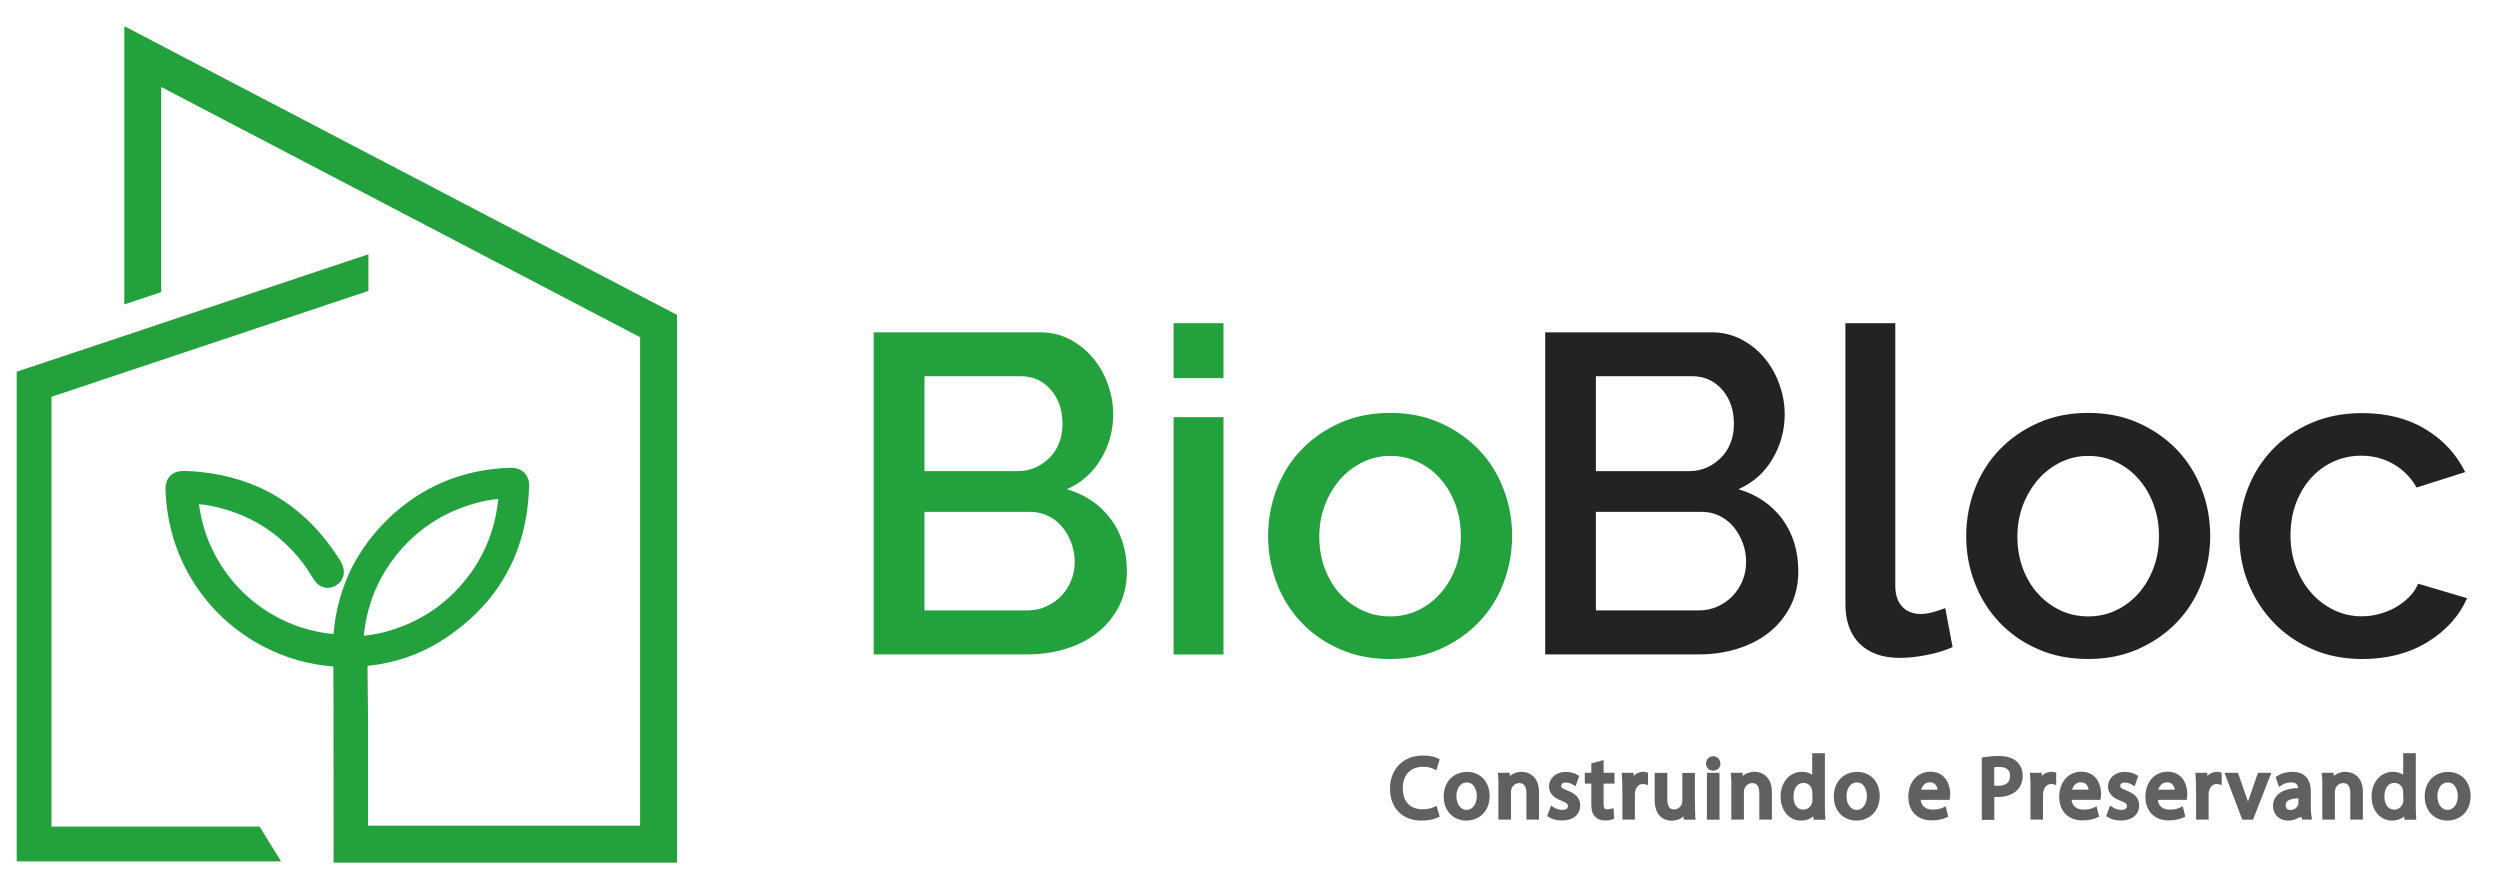
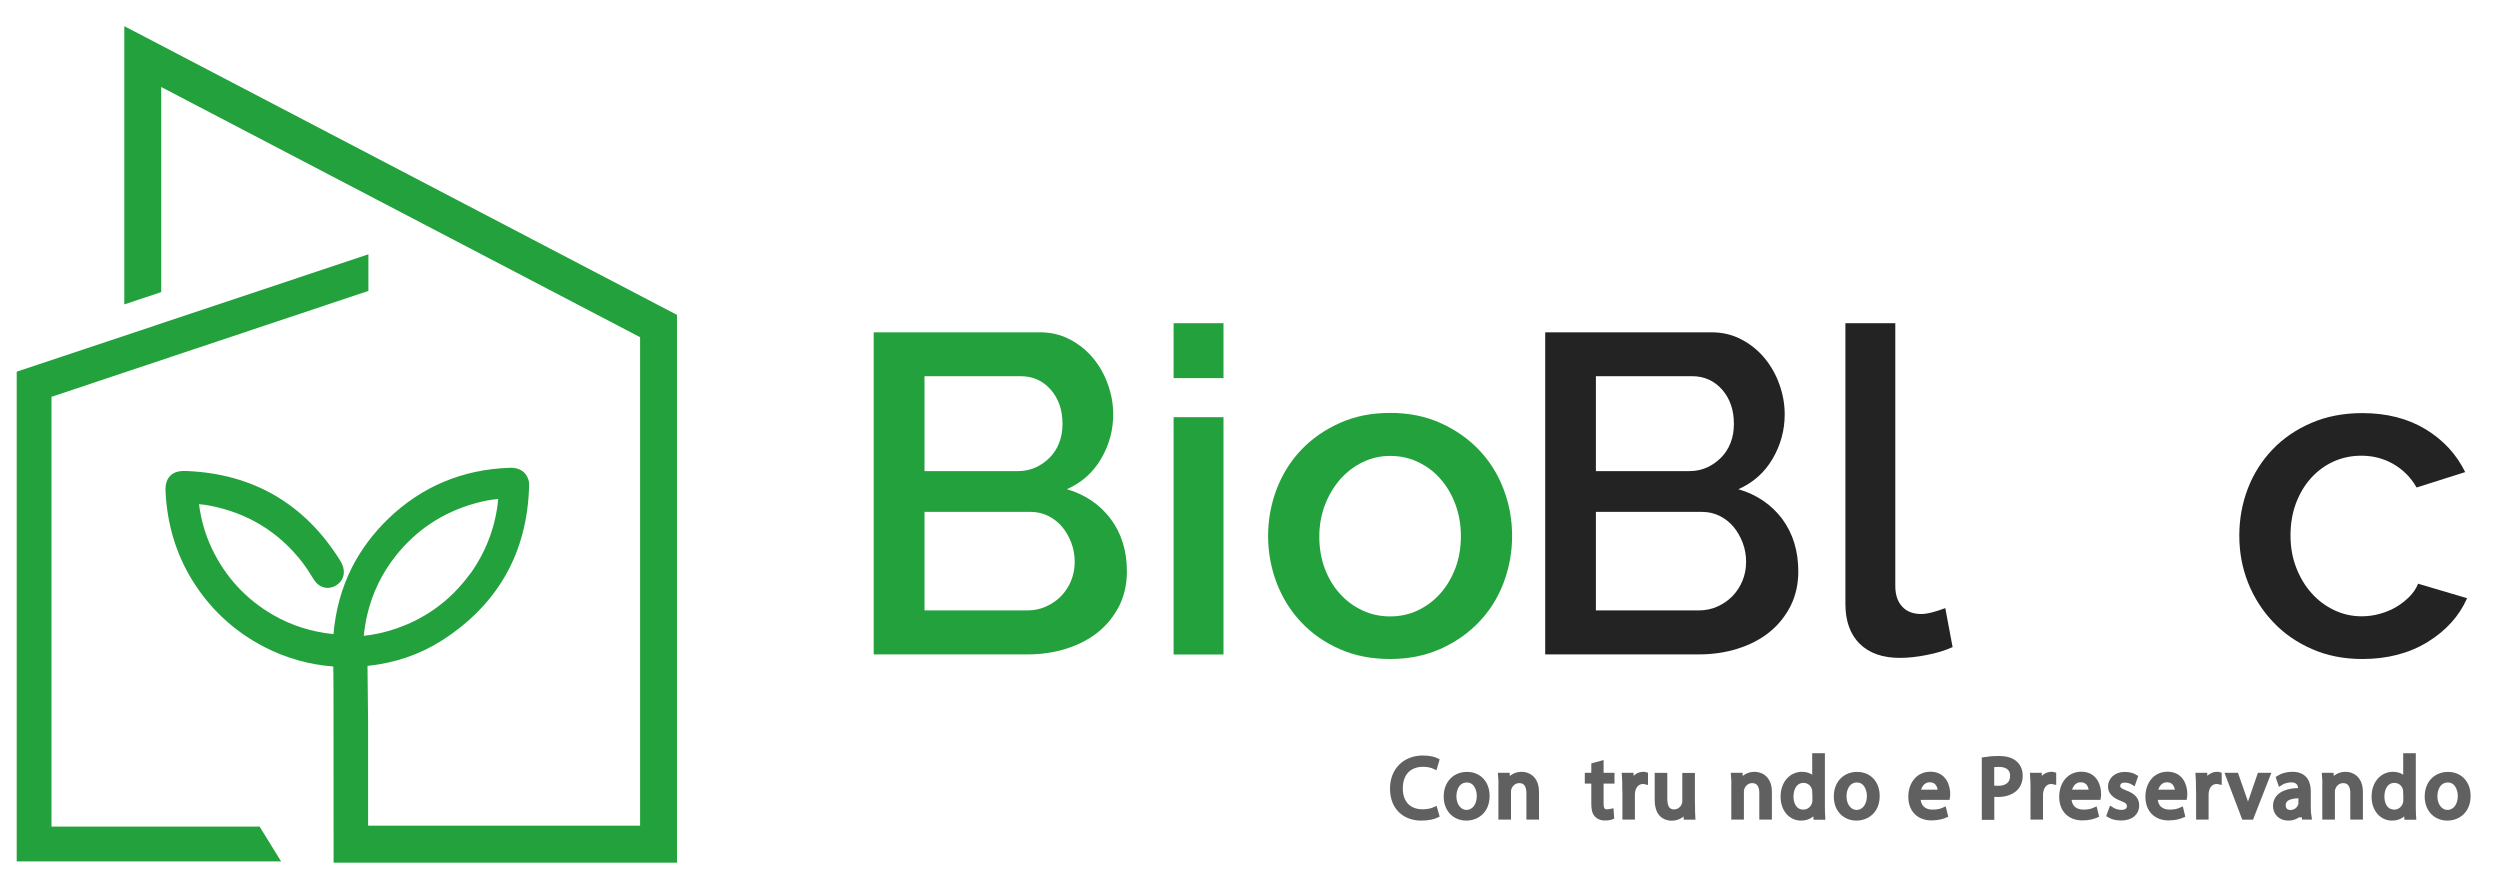
<svg xmlns="http://www.w3.org/2000/svg" version="1.1" id="Camada_1" x="0px" y="0px" viewBox="0 0 250 87.32" style="enable-background:new 0 0 250 87.32;" xml:space="preserve">
  <style type="text/css">
	.st0{fill:#22A13D;}
	.st1{fill:#232323;}
	.st2{fill:#606060;stroke:#606060;stroke-width:0.5;stroke-miterlimit:10;}
</style>
  <g>
    <g>
      <polygon class="st0" points="5.15,39.68 5.15,82.66 25.96,82.66 28.11,86.14 1.67,86.14 1.67,37.17 36.84,25.43 36.84,29.09   " />
    </g>
    <path class="st0" d="M13.78,3.32l-1.35-0.7v27.82l3.69-1.23V8.7l47.89,25.02v48.85H36.81V72.38l-0.06-5.79   c2.76-0.29,5.26-1.15,7.45-2.55c5.61-3.6,8.54-8.8,8.71-15.46v-0.01l0-0.23l-0.02-0.18c-0.11-0.53-0.51-1.42-1.93-1.38   c-4.72,0.16-8.8,1.88-12.14,5.1c-1.52,1.47-2.74,3.12-3.64,4.89c-1.01,2.02-1.63,4.24-1.83,6.64c-2.16-0.21-4.19-0.85-6.03-1.91   c-2.71-1.56-4.77-3.79-6.13-6.64c-0.65-1.37-1.08-2.82-1.29-4.44c0.31,0.03,0.64,0.06,0.95,0.12c3.89,0.72,7.07,2.66,9.45,5.78   c0.28,0.37,0.54,0.77,0.79,1.17l0.06,0.1c0.09,0.14,0.18,0.28,0.27,0.42c0.51,0.78,1.38,1,2.16,0.55c0.75-0.44,1-1.26,0.65-2.09   c-0.07-0.16-0.14-0.3-0.23-0.44c-3.53-5.65-8.69-8.65-15.33-8.93c-0.56-0.02-1.2,0.02-1.65,0.48c-0.46,0.47-0.5,1.12-0.46,1.7   c0.17,3.16,1.04,6.05,2.58,8.6c1.79,2.96,4.26,5.26,7.32,6.83c2.13,1.1,4.44,1.75,6.87,1.94c0.01,0.78,0.01,1.56,0.02,2.34   l0.01,17.28H67.7V31.49L13.78,3.32z M36.72,61.49c0.5-2.15,1.45-4.13,2.84-5.89c2.05-2.59,4.71-4.36,7.93-5.26   c0.9-0.25,1.64-0.39,2.33-0.44c-0.24,2.66-1.16,5.15-2.73,7.39c0,0.01-0.01,0.01-0.01,0.01l-0.05,0.05L47,57.39   c-2.01,2.77-4.71,4.68-8.02,5.67c-0.83,0.25-1.68,0.42-2.6,0.52C36.45,62.87,36.56,62.17,36.72,61.49z" />
    <g>
      <path class="st0" d="M112.69,57.14c0,1.3-0.27,2.47-0.79,3.49c-0.53,1.03-1.24,1.9-2.13,2.61c-0.89,0.71-1.94,1.25-3.15,1.63    c-1.21,0.38-2.5,0.57-3.86,0.57H87.37V33.23h16.61c1.12,0,2.13,0.24,3.04,0.73c0.91,0.48,1.68,1.11,2.31,1.88    c0.64,0.77,1.13,1.65,1.47,2.63c0.35,0.98,0.52,1.97,0.52,2.97c0,1.57-0.4,3.05-1.2,4.42c-0.8,1.38-1.94,2.4-3.43,3.06    c1.84,0.54,3.3,1.54,4.38,2.97C112.15,53.34,112.69,55.09,112.69,57.14z M92.45,37.63v9.48h9.35c0.64,0,1.22-0.12,1.75-0.36    c0.53-0.24,1-0.57,1.41-0.98c0.41-0.41,0.73-0.9,0.95-1.47c0.23-0.57,0.34-1.21,0.34-1.91c0-1.39-0.39-2.53-1.18-3.43    c-0.79-0.89-1.79-1.34-2.99-1.34H92.45z M107.47,56.19c0-0.67-0.11-1.3-0.34-1.91c-0.23-0.6-0.53-1.13-0.91-1.59    c-0.38-0.45-0.84-0.82-1.38-1.09c-0.54-0.27-1.13-0.41-1.77-0.41H92.45v9.85h10.3c0.67,0,1.29-0.13,1.86-0.39    c0.57-0.26,1.07-0.6,1.5-1.04c0.42-0.44,0.76-0.95,1-1.54C107.35,57.48,107.47,56.86,107.47,56.19z" />
      <path class="st0" d="M117.36,37.81v-5.49h4.99v5.49H117.36z M117.36,65.45V41.72h4.99v23.73H117.36z" />
      <path class="st0" d="M139.01,65.9c-1.88,0-3.56-0.33-5.06-1c-1.5-0.66-2.78-1.56-3.83-2.68c-1.06-1.12-1.88-2.43-2.45-3.92    c-0.57-1.5-0.86-3.06-0.86-4.7c0-1.63,0.29-3.2,0.86-4.7c0.58-1.5,1.4-2.81,2.47-3.93c1.07-1.12,2.36-2.01,3.86-2.68    c1.5-0.67,3.17-1,5.01-1c1.84,0,3.52,0.33,5.01,1c1.5,0.67,2.78,1.56,3.86,2.68c1.07,1.12,1.9,2.43,2.47,3.93    c0.58,1.5,0.86,3.06,0.86,4.7c0,1.63-0.29,3.2-0.86,4.7c-0.57,1.5-1.4,2.81-2.47,3.92c-1.07,1.12-2.36,2.01-3.86,2.68    C142.52,65.57,140.85,65.9,139.01,65.9z M131.93,53.65c0,1.15,0.18,2.21,0.54,3.18c0.36,0.97,0.86,1.81,1.5,2.52    c0.63,0.71,1.38,1.27,2.25,1.68c0.86,0.41,1.79,0.61,2.79,0.61s1.93-0.2,2.79-0.61c0.86-0.41,1.61-0.98,2.25-1.7    c0.64-0.73,1.13-1.57,1.5-2.54c0.36-0.97,0.54-2.03,0.54-3.18c0-1.12-0.18-2.17-0.54-3.15c-0.36-0.98-0.86-1.84-1.5-2.56    c-0.63-0.73-1.38-1.29-2.25-1.7c-0.86-0.41-1.79-0.61-2.79-0.61c-0.97,0-1.88,0.21-2.75,0.63c-0.86,0.42-1.61,1-2.25,1.72    c-0.63,0.73-1.14,1.58-1.52,2.56C132.12,51.48,131.93,52.53,131.93,53.65z" />
    </g>
    <g>
      <g>
        <path class="st1" d="M179.83,57.14c0,1.3-0.27,2.47-0.79,3.49c-0.53,1.03-1.24,1.9-2.13,2.61c-0.89,0.71-1.94,1.25-3.15,1.63     c-1.21,0.38-2.5,0.57-3.86,0.57h-15.38V33.23h16.61c1.12,0,2.13,0.24,3.04,0.73c0.91,0.48,1.68,1.11,2.31,1.88     c0.63,0.77,1.13,1.65,1.47,2.63c0.35,0.98,0.52,1.97,0.52,2.97c0,1.57-0.4,3.05-1.2,4.42c-0.8,1.38-1.94,2.4-3.43,3.06     c1.84,0.54,3.3,1.54,4.38,2.97C179.29,53.34,179.83,55.09,179.83,57.14z M159.59,37.63v9.48h9.35c0.63,0,1.22-0.12,1.75-0.36     c0.53-0.24,1-0.57,1.41-0.98c0.41-0.41,0.73-0.9,0.95-1.47c0.23-0.57,0.34-1.21,0.34-1.91c0-1.39-0.39-2.53-1.18-3.43     c-0.79-0.89-1.79-1.34-2.99-1.34H159.59z M174.61,56.19c0-0.67-0.11-1.3-0.34-1.91c-0.23-0.6-0.53-1.13-0.91-1.59     c-0.38-0.45-0.84-0.82-1.38-1.09c-0.54-0.27-1.13-0.41-1.77-0.41h-10.62v9.85h10.3c0.66,0,1.29-0.13,1.86-0.39     c0.57-0.26,1.07-0.6,1.5-1.04c0.42-0.44,0.76-0.95,1-1.54C174.49,57.48,174.61,56.86,174.61,56.19z" />
        <path class="st1" d="M184.54,32.32h4.99v26.27c0,0.88,0.23,1.57,0.68,2.06c0.45,0.5,1.09,0.75,1.91,0.75     c0.33,0,0.72-0.06,1.16-0.18c0.44-0.12,0.85-0.26,1.25-0.41l0.73,3.9c-0.73,0.33-1.59,0.6-2.59,0.79c-1,0.2-1.89,0.29-2.68,0.29     c-1.72,0-3.06-0.47-4.02-1.41c-0.95-0.94-1.43-2.27-1.43-3.99V32.32z" />
-         <path class="st1" d="M208.82,65.9c-1.88,0-3.56-0.33-5.06-1c-1.5-0.66-2.78-1.56-3.83-2.68c-1.06-1.12-1.88-2.43-2.45-3.92     c-0.58-1.5-0.86-3.06-0.86-4.7c0-1.63,0.29-3.2,0.86-4.7c0.57-1.5,1.4-2.81,2.47-3.93c1.07-1.12,2.36-2.01,3.86-2.68     c1.5-0.67,3.17-1,5.01-1c1.84,0,3.52,0.33,5.01,1c1.5,0.67,2.78,1.56,3.86,2.68c1.07,1.12,1.9,2.43,2.47,3.93     c0.58,1.5,0.86,3.06,0.86,4.7c0,1.63-0.29,3.2-0.86,4.7c-0.57,1.5-1.4,2.81-2.47,3.92c-1.07,1.12-2.36,2.01-3.86,2.68     C212.33,65.57,210.66,65.9,208.82,65.9z M201.74,53.65c0,1.15,0.18,2.21,0.54,3.18c0.36,0.97,0.86,1.81,1.5,2.52     c0.63,0.71,1.38,1.27,2.25,1.68c0.86,0.41,1.79,0.61,2.79,0.61s1.93-0.2,2.79-0.61c0.86-0.41,1.61-0.98,2.25-1.7     c0.64-0.73,1.13-1.57,1.5-2.54c0.36-0.97,0.54-2.03,0.54-3.18c0-1.12-0.18-2.17-0.54-3.15c-0.36-0.98-0.86-1.84-1.5-2.56     c-0.63-0.73-1.38-1.29-2.25-1.7c-0.86-0.41-1.79-0.61-2.79-0.61c-0.97,0-1.88,0.21-2.75,0.63c-0.86,0.42-1.61,1-2.25,1.72     c-0.63,0.73-1.14,1.58-1.52,2.56C201.93,51.48,201.74,52.53,201.74,53.65z" />
        <path class="st1" d="M223.93,53.56c0-1.66,0.29-3.24,0.86-4.72c0.57-1.48,1.4-2.78,2.47-3.9c1.07-1.12,2.37-2,3.88-2.65     c1.51-0.65,3.21-0.98,5.08-0.98c2.45,0,4.56,0.54,6.33,1.61c1.77,1.07,3.09,2.5,3.97,4.29l-4.86,1.54     c-0.57-1-1.35-1.78-2.31-2.34c-0.97-0.56-2.04-0.84-3.22-0.84c-1,0-1.93,0.2-2.79,0.59c-0.86,0.39-1.61,0.95-2.25,1.66     c-0.64,0.71-1.13,1.55-1.5,2.52c-0.36,0.97-0.54,2.04-0.54,3.22c0,1.15,0.19,2.22,0.57,3.2c0.38,0.98,0.89,1.84,1.54,2.56     c0.65,0.73,1.41,1.29,2.27,1.7c0.86,0.41,1.78,0.61,2.74,0.61c0.61,0,1.21-0.08,1.82-0.25c0.6-0.17,1.16-0.4,1.66-0.7     c0.5-0.3,0.94-0.65,1.32-1.04c0.38-0.39,0.66-0.82,0.84-1.27l4.9,1.45c-0.79,1.79-2.1,3.24-3.95,4.38     c-1.84,1.13-4.02,1.7-6.53,1.7c-1.85,0-3.52-0.33-5.04-1c-1.51-0.66-2.81-1.56-3.88-2.7c-1.07-1.13-1.91-2.44-2.5-3.92     C224.22,56.8,223.93,55.22,223.93,53.56z" />
      </g>
    </g>
    <g>
      <g>
        <path class="st2" d="M143.67,81.53c-0.28,0.14-0.83,0.28-1.54,0.28c-1.64,0-2.88-1.04-2.88-2.95c0-1.83,1.24-3.06,3.04-3.06     c0.73,0,1.19,0.16,1.38,0.26l-0.18,0.61c-0.29-0.14-0.69-0.24-1.18-0.24c-1.37,0-2.28,0.87-2.28,2.41c0,1.43,0.82,2.34,2.24,2.34     c0.46,0,0.93-0.1,1.23-0.24L143.67,81.53z" />
        <path class="st2" d="M148.71,79.59c0,1.55-1.07,2.22-2.08,2.22c-1.13,0-2.01-0.83-2.01-2.15c0-1.4,0.92-2.22,2.08-2.22     C147.9,77.44,148.71,78.31,148.71,79.59z M145.39,79.63c0,0.92,0.53,1.61,1.27,1.61c0.73,0,1.27-0.68,1.27-1.63     c0-0.71-0.35-1.61-1.25-1.61C145.78,78.01,145.39,78.84,145.39,79.63z" />
        <path class="st2" d="M150.1,78.66c0-0.43-0.01-0.79-0.04-1.13h0.67l0.04,0.69h0.02c0.21-0.4,0.69-0.79,1.38-0.79     c0.58,0,1.48,0.35,1.48,1.78v2.5h-0.76V79.3c0-0.67-0.25-1.24-0.97-1.24c-0.5,0-0.89,0.36-1.02,0.78     c-0.04,0.09-0.05,0.22-0.05,0.35v2.52h-0.76V78.66z" />
-         <path class="st2" d="M155.23,80.94c0.23,0.15,0.62,0.3,1,0.3c0.55,0,0.81-0.28,0.81-0.62c0-0.36-0.22-0.56-0.78-0.77     c-0.75-0.27-1.11-0.68-1.11-1.18c0-0.67,0.54-1.23,1.44-1.23c0.42,0,0.8,0.12,1.03,0.26l-0.19,0.55     c-0.16-0.1-0.47-0.24-0.86-0.24c-0.45,0-0.7,0.26-0.7,0.57c0,0.35,0.25,0.5,0.8,0.71c0.73,0.28,1.1,0.64,1.1,1.26     c0,0.74-0.57,1.25-1.57,1.25c-0.46,0-0.88-0.11-1.18-0.29L155.23,80.94z" />
        <path class="st2" d="M160.11,76.33v1.2h1.09v0.58h-1.09v2.26c0,0.52,0.15,0.81,0.57,0.81c0.2,0,0.35-0.03,0.44-0.05l0.04,0.57     c-0.15,0.06-0.38,0.1-0.67,0.1c-0.35,0-0.64-0.11-0.82-0.32c-0.22-0.23-0.29-0.6-0.29-1.09v-2.28h-0.65v-0.58h0.65v-1     L160.11,76.33z" />
        <path class="st2" d="M162.48,78.84c0-0.49-0.01-0.92-0.04-1.31h0.67l0.03,0.82h0.03c0.19-0.56,0.65-0.92,1.16-0.92     c0.09,0,0.15,0.01,0.22,0.03v0.72c-0.08-0.02-0.16-0.03-0.26-0.03c-0.54,0-0.92,0.41-1.02,0.98c-0.02,0.1-0.03,0.22-0.03,0.35     v2.23h-0.75V78.84z" />
        <path class="st2" d="M169.25,80.58c0,0.43,0.01,0.81,0.03,1.14h-0.67l-0.04-0.68h-0.02c-0.2,0.34-0.64,0.78-1.38,0.78     c-0.66,0-1.45-0.36-1.45-1.83v-2.45h0.76v2.32c0,0.8,0.24,1.33,0.93,1.33c0.51,0,0.87-0.36,1-0.69c0.04-0.11,0.07-0.25,0.07-0.39     v-2.57h0.76V80.58z" />
-         <path class="st2" d="M171.79,76.35c0.01,0.26-0.18,0.47-0.48,0.47c-0.27,0-0.46-0.21-0.46-0.47c0-0.27,0.2-0.48,0.48-0.48     C171.6,75.88,171.79,76.09,171.79,76.35z M170.94,81.72v-4.19h0.76v4.19H170.94z" />
        <path class="st2" d="M173.39,78.66c0-0.43-0.01-0.79-0.04-1.13h0.67l0.04,0.69h0.02c0.21-0.4,0.69-0.79,1.38-0.79     c0.58,0,1.48,0.35,1.48,1.78v2.5h-0.76V79.3c0-0.67-0.25-1.24-0.97-1.24c-0.5,0-0.89,0.36-1.02,0.78     c-0.04,0.09-0.05,0.22-0.05,0.35v2.52h-0.76V78.66z" />
        <path class="st2" d="M182.24,75.58v5.06c0,0.37,0.01,0.8,0.03,1.08h-0.68l-0.04-0.73h-0.02c-0.23,0.47-0.74,0.82-1.43,0.82     c-1.01,0-1.79-0.86-1.79-2.13c-0.01-1.39,0.86-2.25,1.88-2.25c0.64,0,1.07,0.3,1.26,0.64h0.02v-2.5H182.24z M181.48,79.24     c0-0.09-0.01-0.22-0.03-0.32c-0.11-0.49-0.53-0.88-1.1-0.88c-0.79,0-1.25,0.69-1.25,1.62c0,0.85,0.42,1.55,1.24,1.55     c0.51,0,0.98-0.34,1.12-0.91c0.03-0.1,0.03-0.21,0.03-0.33V79.24z" />
        <path class="st2" d="M187.72,79.59c0,1.55-1.07,2.22-2.08,2.22c-1.13,0-2.01-0.83-2.01-2.15c0-1.4,0.92-2.22,2.08-2.22     C186.91,77.44,187.72,78.31,187.72,79.59z M184.4,79.63c0,0.92,0.53,1.61,1.27,1.61c0.73,0,1.27-0.68,1.27-1.63     c0-0.71-0.35-1.61-1.25-1.61C184.79,78.01,184.4,78.84,184.4,79.63z" />
        <path class="st2" d="M191.8,79.76c0.02,1.03,0.67,1.45,1.44,1.45c0.54,0,0.87-0.09,1.16-0.22l0.13,0.54     c-0.27,0.12-0.73,0.26-1.39,0.26c-1.29,0-2.06-0.85-2.06-2.11c0-1.26,0.74-2.26,1.96-2.26c1.37,0,1.73,1.2,1.73,1.97     c0,0.16-0.02,0.28-0.03,0.35H191.8z M194.03,79.22c0.01-0.48-0.2-1.24-1.06-1.24c-0.77,0-1.11,0.71-1.17,1.24H194.03z" />
        <path class="st2" d="M198.43,75.96c0.36-0.06,0.84-0.11,1.45-0.11c0.74,0,1.29,0.17,1.63,0.49c0.32,0.28,0.51,0.7,0.51,1.22     c0,0.53-0.16,0.94-0.45,1.25c-0.4,0.42-1.05,0.64-1.78,0.64c-0.22,0-0.43-0.01-0.61-0.05v2.34h-0.75V75.96z M199.18,78.77     c0.16,0.04,0.37,0.06,0.62,0.06c0.91,0,1.46-0.44,1.46-1.25c0-0.77-0.54-1.14-1.38-1.14c-0.33,0-0.58,0.03-0.71,0.06V78.77z" />
        <path class="st2" d="M203.3,78.84c0-0.49-0.01-0.92-0.04-1.31h0.67l0.03,0.82h0.03c0.19-0.56,0.65-0.92,1.16-0.92     c0.09,0,0.15,0.01,0.22,0.03v0.72c-0.08-0.02-0.16-0.03-0.26-0.03c-0.54,0-0.92,0.41-1.02,0.98c-0.02,0.1-0.04,0.22-0.04,0.35     v2.23h-0.75V78.84z" />
        <path class="st2" d="M206.89,79.76c0.02,1.03,0.67,1.45,1.44,1.45c0.54,0,0.87-0.09,1.16-0.22l0.13,0.54     c-0.27,0.12-0.73,0.26-1.39,0.26c-1.29,0-2.06-0.85-2.06-2.11c0-1.26,0.74-2.26,1.96-2.26c1.37,0,1.73,1.2,1.73,1.97     c0,0.16-0.02,0.28-0.03,0.35H206.89z M209.13,79.22c0.01-0.48-0.2-1.24-1.06-1.24c-0.77,0-1.11,0.71-1.17,1.24H209.13z" />
        <path class="st2" d="M211.13,80.94c0.23,0.15,0.62,0.3,1,0.3c0.55,0,0.81-0.28,0.81-0.62c0-0.36-0.22-0.56-0.78-0.77     c-0.75-0.27-1.11-0.68-1.11-1.18c0-0.67,0.54-1.23,1.44-1.23c0.42,0,0.8,0.12,1.03,0.26l-0.19,0.55     c-0.16-0.1-0.47-0.24-0.86-0.24c-0.45,0-0.7,0.26-0.7,0.57c0,0.35,0.25,0.5,0.8,0.71c0.73,0.28,1.1,0.64,1.1,1.26     c0,0.74-0.57,1.25-1.57,1.25c-0.46,0-0.88-0.11-1.18-0.29L211.13,80.94z" />
        <path class="st2" d="M215.51,79.76c0.02,1.03,0.67,1.45,1.44,1.45c0.54,0,0.87-0.09,1.16-0.22l0.13,0.54     c-0.27,0.12-0.73,0.26-1.39,0.26c-1.29,0-2.06-0.85-2.06-2.11c0-1.26,0.74-2.26,1.96-2.26c1.37,0,1.73,1.2,1.73,1.97     c0,0.16-0.02,0.28-0.03,0.35H215.51z M217.75,79.22c0.01-0.48-0.2-1.24-1.06-1.24c-0.77,0-1.11,0.71-1.17,1.24H217.75z" />
        <path class="st2" d="M219.85,78.84c0-0.49-0.01-0.92-0.04-1.31h0.67l0.03,0.82h0.03c0.19-0.56,0.65-0.92,1.16-0.92     c0.09,0,0.15,0.01,0.22,0.03v0.72c-0.08-0.02-0.16-0.03-0.26-0.03c-0.54,0-0.92,0.41-1.02,0.98c-0.02,0.1-0.03,0.22-0.03,0.35     v2.23h-0.75V78.84z" />
        <path class="st2" d="M223.62,77.53l0.82,2.35c0.14,0.38,0.25,0.73,0.34,1.07h0.03c0.09-0.35,0.22-0.69,0.35-1.07l0.81-2.35h0.8     l-1.64,4.19h-0.73l-1.59-4.19H223.62z" />
        <path class="st2" d="M230.2,81.72l-0.06-0.53h-0.03c-0.23,0.33-0.68,0.62-1.28,0.62c-0.85,0-1.28-0.6-1.28-1.2     c0-1.01,0.9-1.57,2.52-1.56v-0.09c0-0.35-0.09-0.97-0.95-0.97c-0.39,0-0.8,0.12-1.09,0.31l-0.17-0.5     c0.35-0.23,0.85-0.37,1.38-0.37c1.28,0,1.59,0.87,1.59,1.71v1.57c0,0.36,0.02,0.72,0.07,1H230.2z M230.09,79.58     c-0.83-0.02-1.77,0.13-1.77,0.94c0,0.49,0.33,0.73,0.72,0.73c0.54,0,0.89-0.35,1.01-0.7c0.03-0.08,0.04-0.16,0.04-0.24V79.58z" />
        <path class="st2" d="M232.49,78.66c0-0.43-0.01-0.79-0.04-1.13h0.67l0.04,0.69h0.02c0.21-0.4,0.69-0.79,1.38-0.79     c0.58,0,1.48,0.35,1.48,1.78v2.5h-0.76V79.3c0-0.67-0.25-1.24-0.97-1.24c-0.5,0-0.89,0.36-1.02,0.78     c-0.04,0.09-0.05,0.22-0.05,0.35v2.52h-0.76V78.66z" />
        <path class="st2" d="M241.33,75.58v5.06c0,0.37,0.01,0.8,0.03,1.08h-0.68l-0.03-0.73h-0.02c-0.23,0.47-0.74,0.82-1.43,0.82     c-1.01,0-1.79-0.86-1.79-2.13c-0.01-1.39,0.86-2.25,1.88-2.25c0.64,0,1.07,0.3,1.26,0.64h0.02v-2.5H241.33z M240.57,79.24     c0-0.09-0.01-0.22-0.03-0.32c-0.11-0.49-0.53-0.88-1.1-0.88c-0.79,0-1.25,0.69-1.25,1.62c0,0.85,0.42,1.55,1.24,1.55     c0.51,0,0.98-0.34,1.12-0.91c0.03-0.1,0.03-0.21,0.03-0.33V79.24z" />
        <path class="st2" d="M246.81,79.59c0,1.55-1.07,2.22-2.08,2.22c-1.13,0-2.01-0.83-2.01-2.15c0-1.4,0.92-2.22,2.08-2.22     C246,77.44,246.81,78.31,246.81,79.59z M243.49,79.63c0,0.92,0.53,1.61,1.27,1.61c0.73,0,1.27-0.68,1.27-1.63     c0-0.71-0.35-1.61-1.25-1.61C243.88,78.01,243.49,78.84,243.49,79.63z" />
      </g>
    </g>
  </g>
</svg>